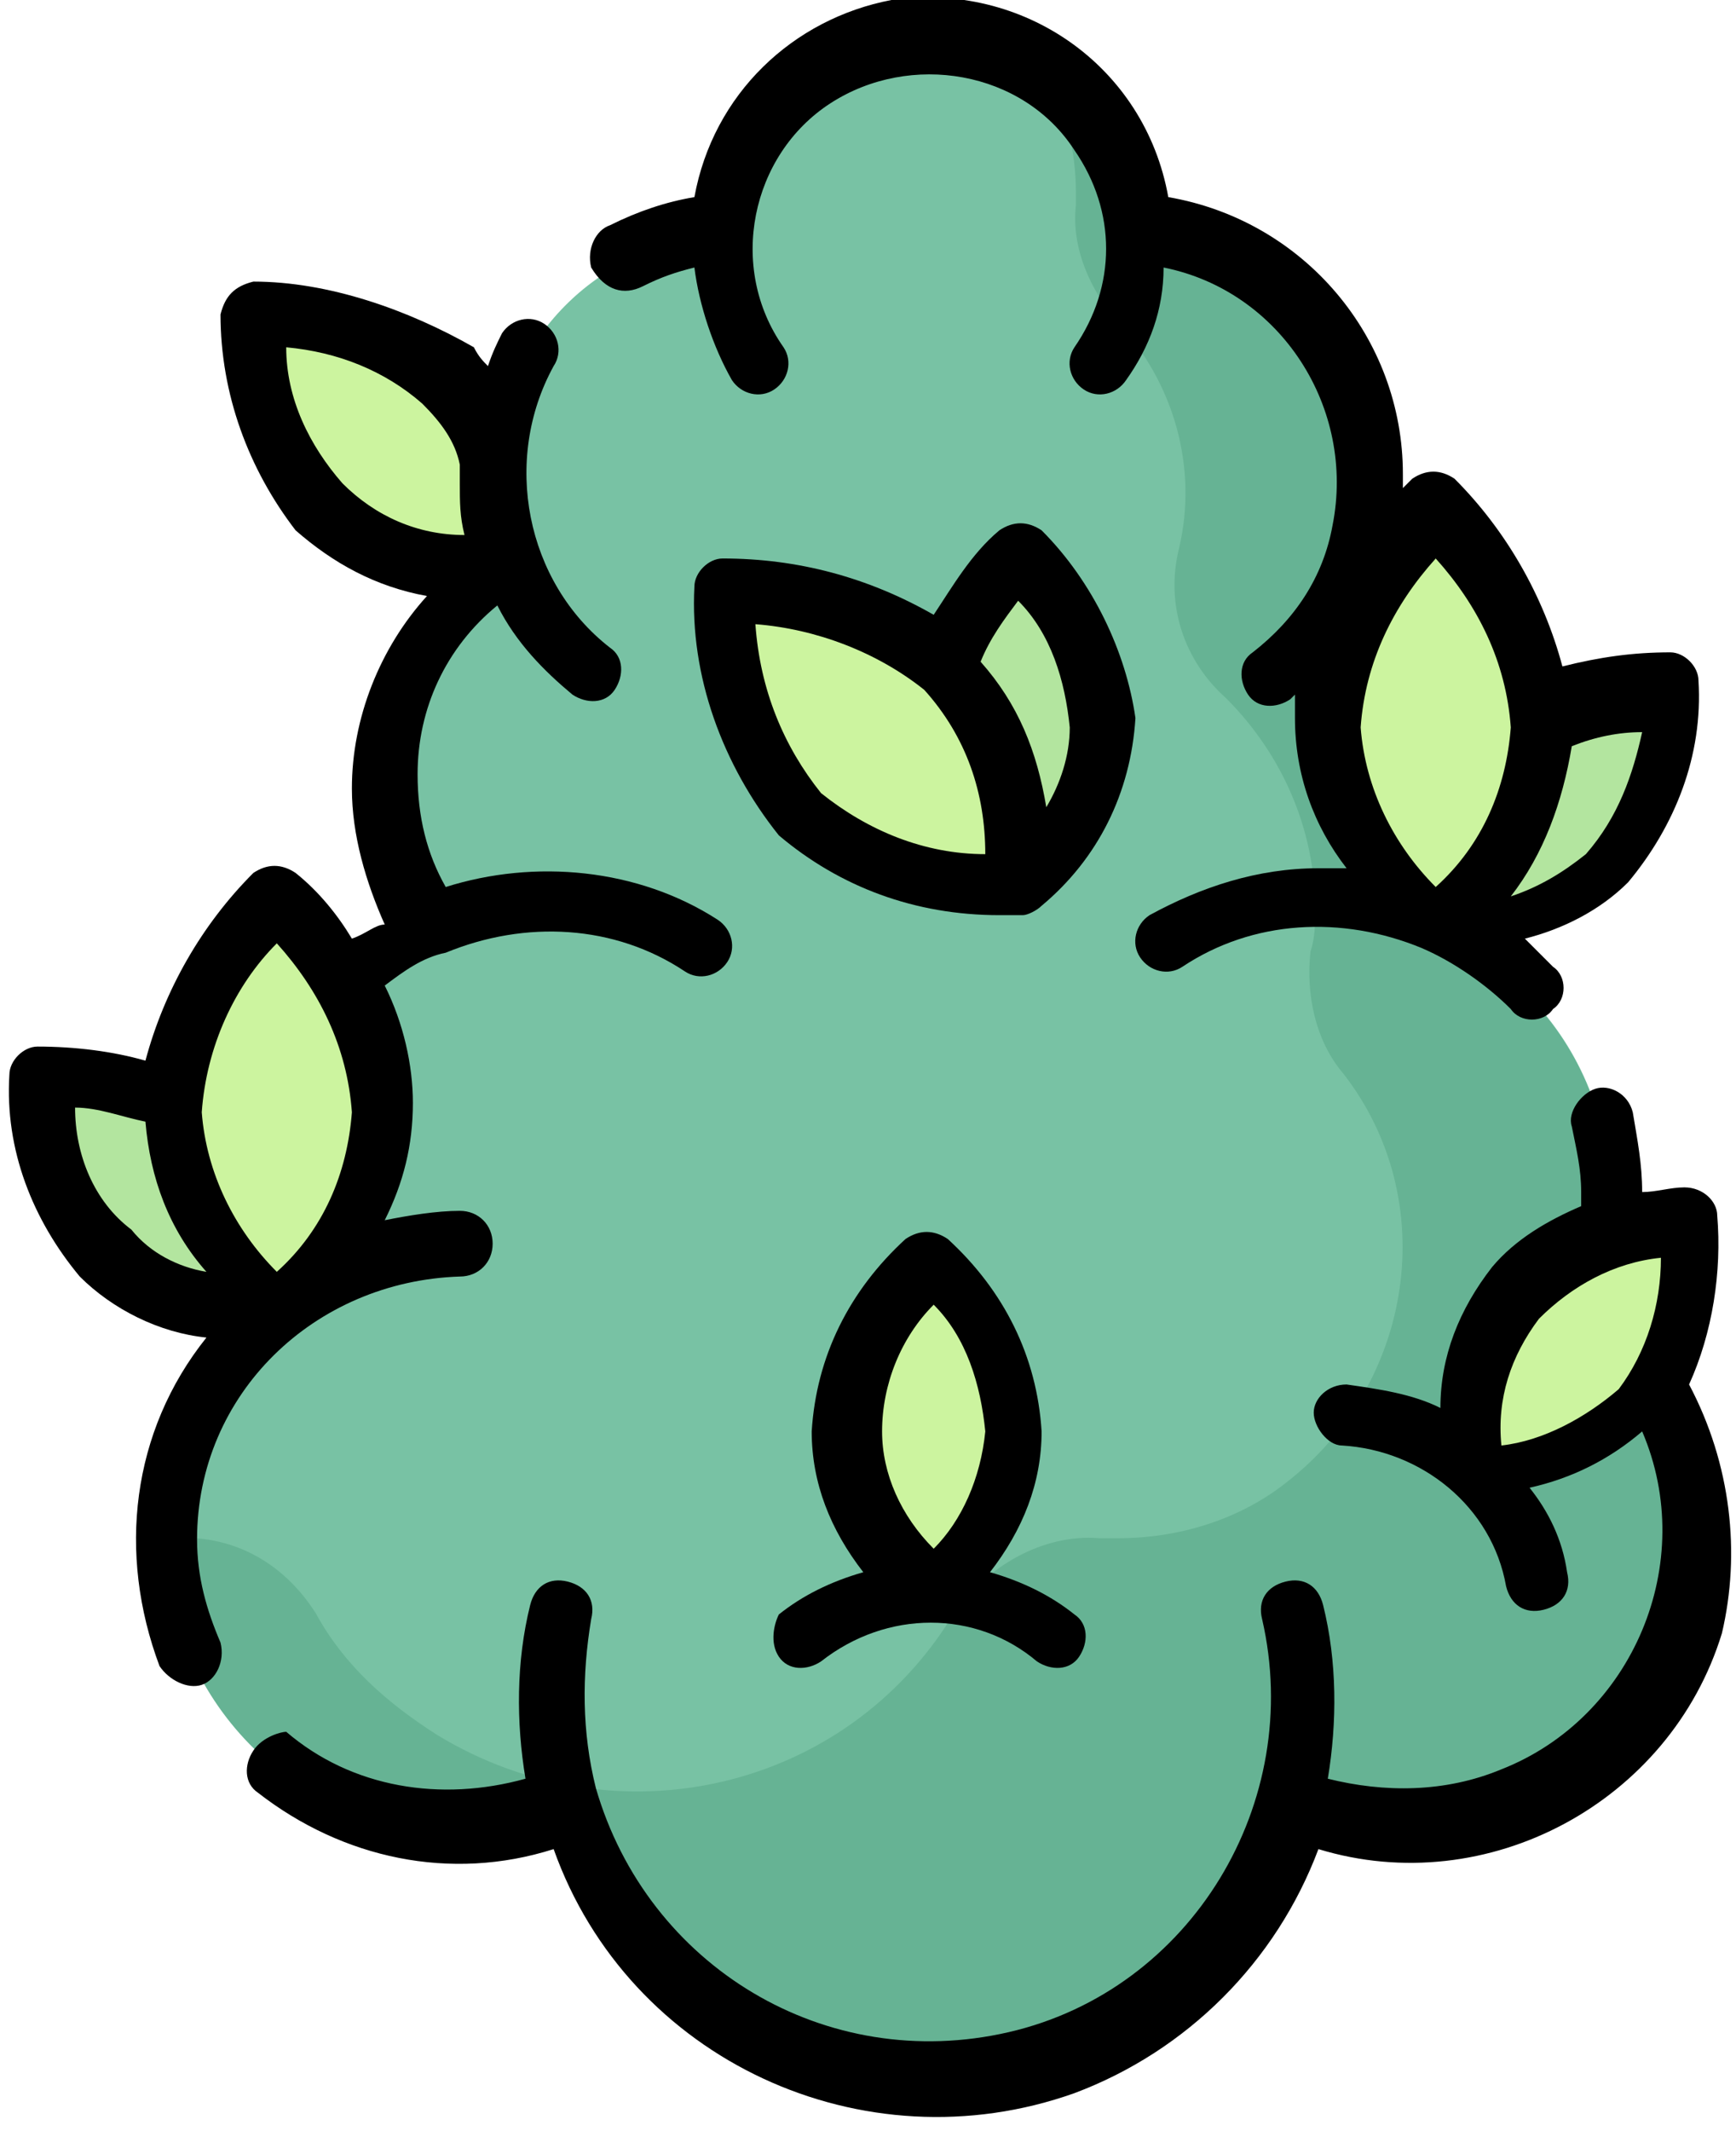
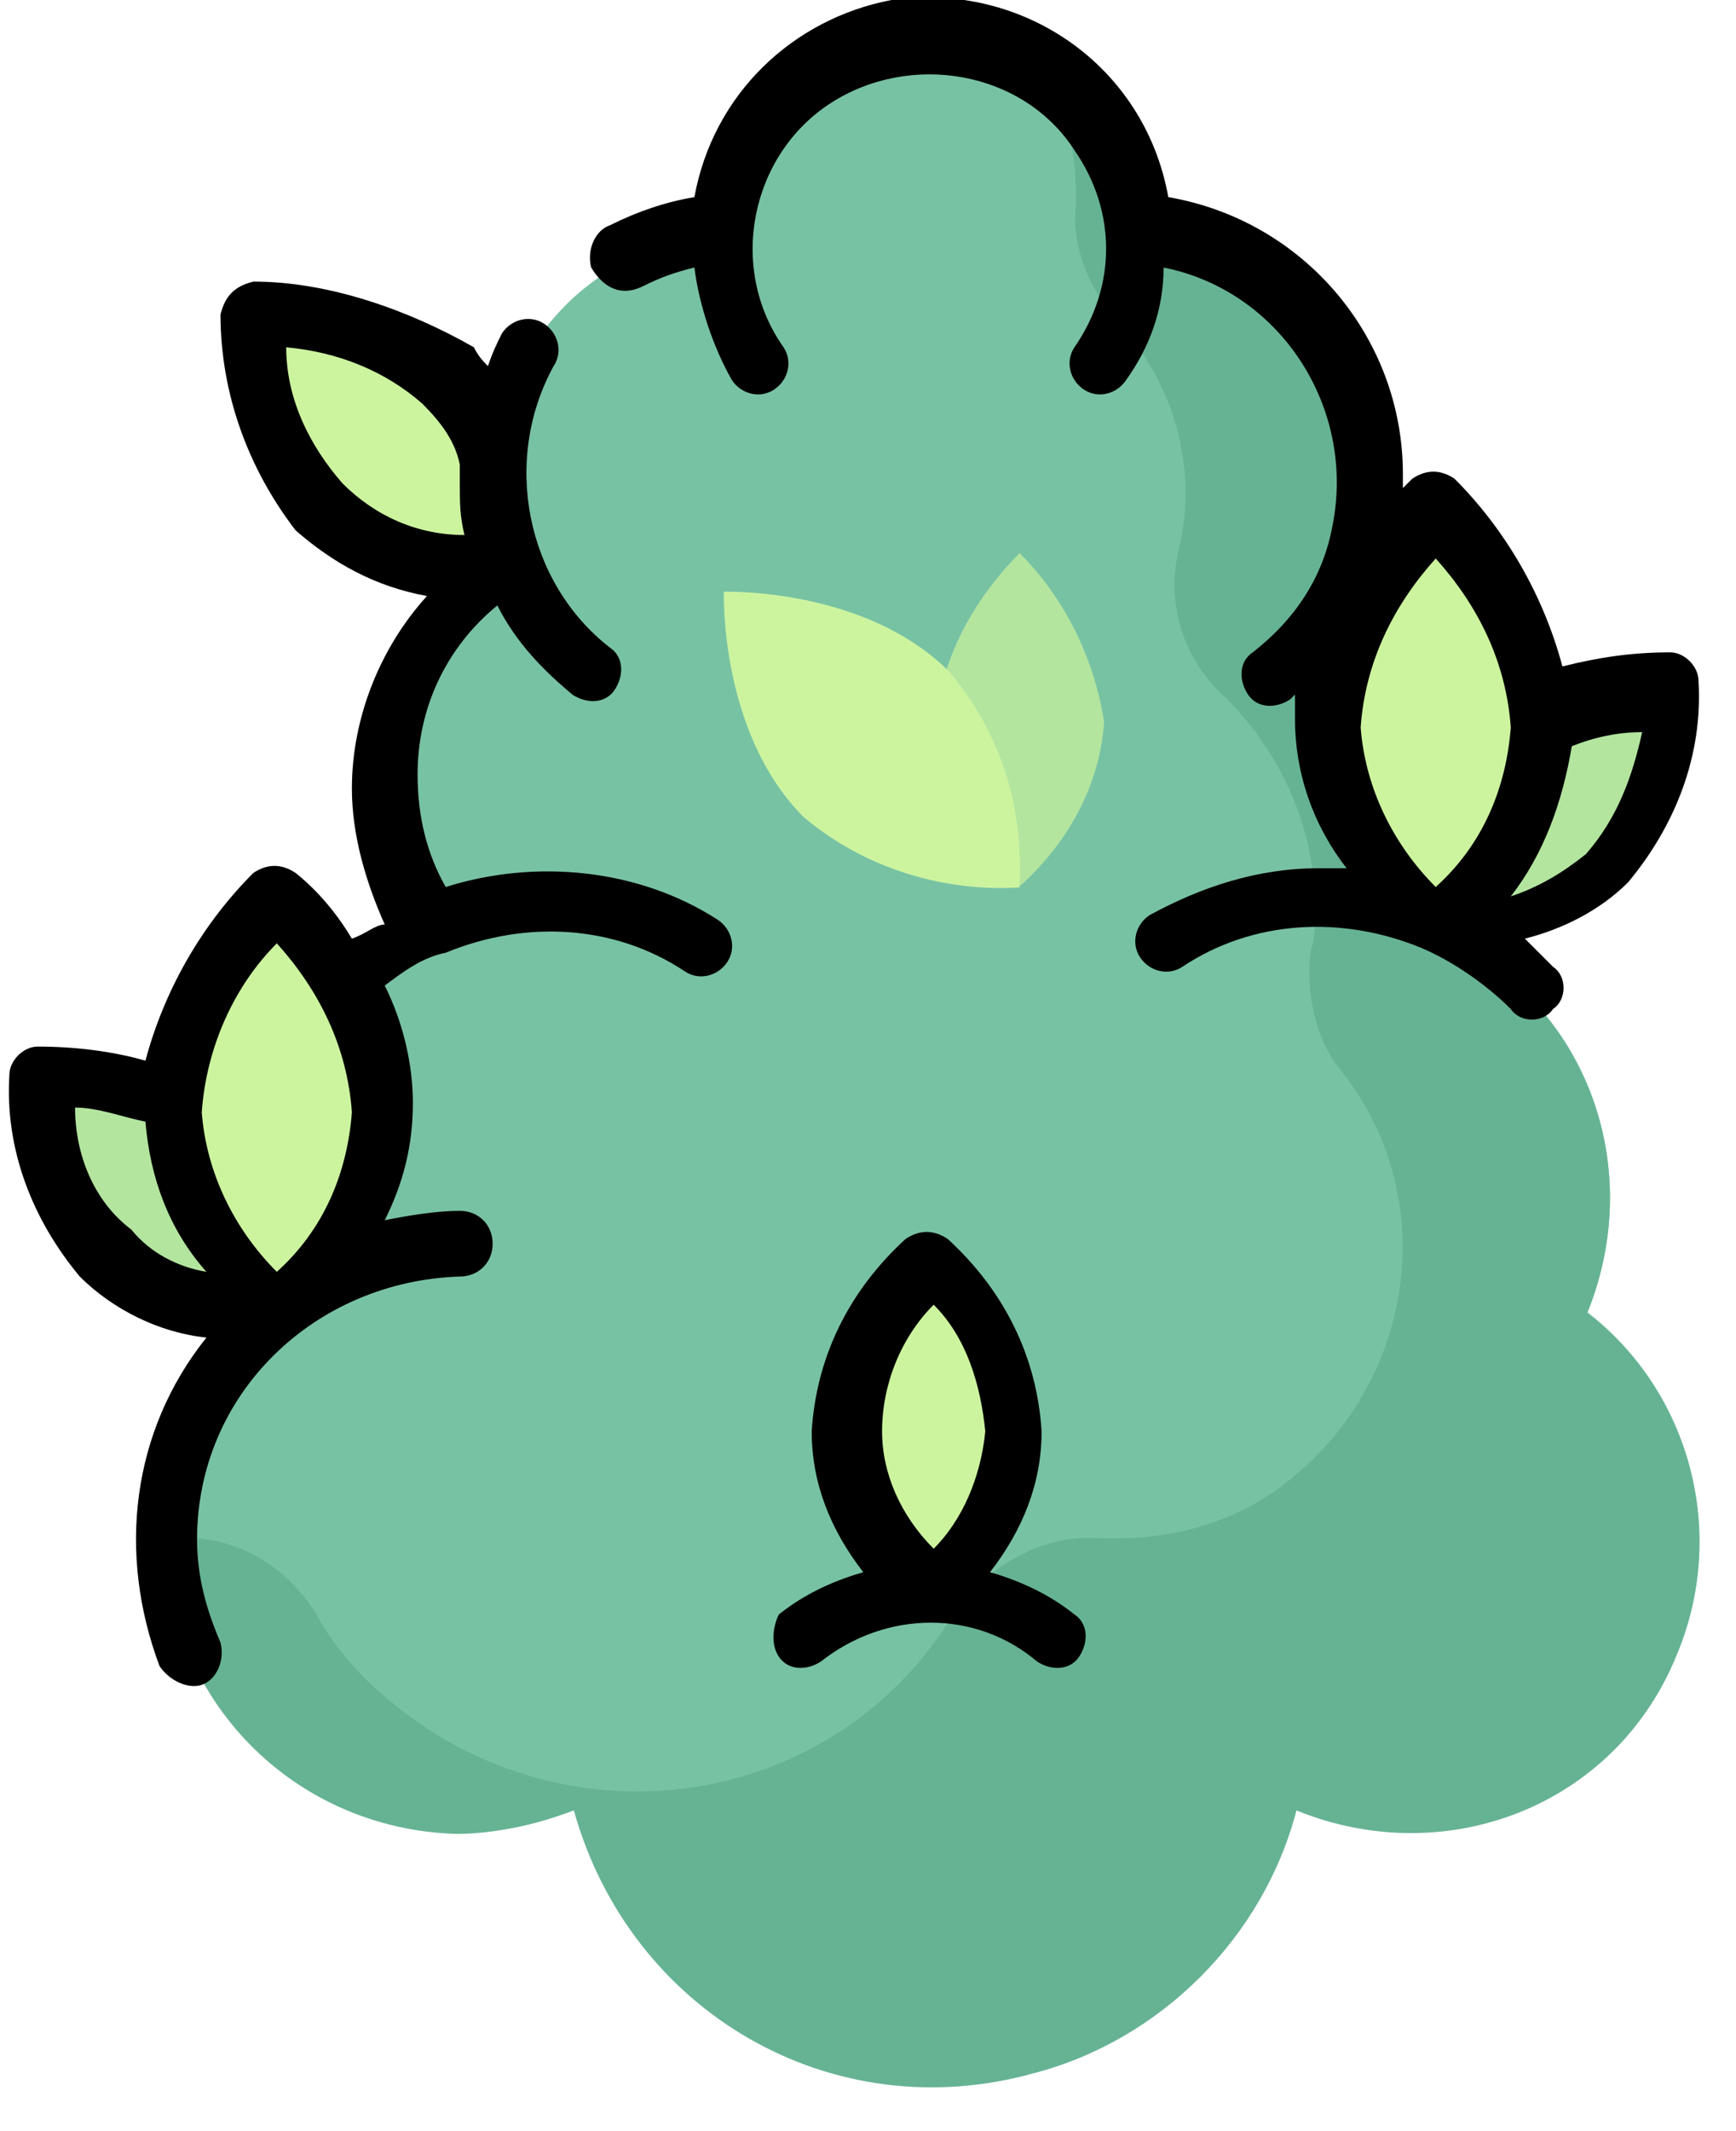
<svg xmlns="http://www.w3.org/2000/svg" version="1.1" x="0px" y="0px" viewBox="0 0 37 45.4" style="enable-background:new 0 0 37 45.4;" xml:space="preserve">
  <style type="text/css"> .st0{display:none;} .st1{display:inline;} .st2{fill-rule:evenodd;clip-rule:evenodd;fill:#8EC6B3;} .st3{fill-rule:evenodd;clip-rule:evenodd;fill:#A3EBD7;} .st4{fill-rule:evenodd;clip-rule:evenodd;fill:#A4DD90;} .st5{fill:#A4DD90;} .st6{fill:#CCF49F;} .st7{fill:#78C2A4;} .st8{fill:#66B394;} .st9{fill:#B3E59F;} </style>
  <g id="Layer_1" class="st0">
    <g id="plant" transform="translate(-116)" class="st1">
      <g id="Group_120" transform="translate(116.879 0.879)">
        <path id="Path_133" class="st2" d="M15.1,31h15.8c0.5,0,0.9-0.4,0.9-0.9v-2.6c0-0.5-0.4-0.9-0.9-0.9c0,0,0,0,0,0H15.1 c-0.5,0-0.9,0.4-0.9,0.9v2.6C14.2,30.6,14.6,31,15.1,31C15.1,31,15.1,31,15.1,31z" />
        <path id="Path_134" class="st3" d="M30.9,31H15.1l1.8,10.7c0.1,0.9,0.8,1.7,1.8,1.8h8.8c0.9-0.1,1.7-0.8,1.8-1.8L30.9,31z" />
        <g id="Group_119" transform="translate(0)">
          <path id="Path_135" class="st4" d="M23,0.2c-1.3,2.1-2,4.5-2,7c0,2.5,0.7,4.9,2,7c1.3-2.1,2-4.5,2-7C25,4.8,24.3,2.3,23,0.2z" />
          <path id="Path_136" class="st4" d="M19.8,9.1c-1.4-1.4-3.2-2.2-5.1-2.3c0.3,4,3.5,7.2,7.5,7.5C22,12.3,21.2,10.5,19.8,9.1z" />
          <ellipse id="Ellipse_11" class="st5" cx="16.9" cy="15.2" rx="5.3" ry="2" />
          <ellipse id="Ellipse_12" transform="matrix(0.866 -0.5 0.5 0.866 -6.918 12.088)" class="st5" cx="19.1" cy="19" rx="3.5" ry="1.8" />
          <path id="Path_137" class="st4" d="M23.9,17.2c0.3,2.4,2.5,4.1,4.9,3.8c0.4,0,0.8-0.2,1.2-0.3c-0.3-2.4-2.5-4.1-4.9-3.8 C24.7,16.9,24.3,17,23.9,17.2z" />
          <path id="Path_138" class="st4" d="M23.9,15.2c3,2.6,7.5,2.6,10.5,0C31.4,12.6,26.9,12.6,23.9,15.2z" />
          <path id="Path_139" class="st4" d="M23.9,14.3c4-0.3,7.2-3.5,7.5-7.5C27.4,7.1,24.2,10.3,23.9,14.3z" />
        </g>
      </g>
      <g id="Group_121" transform="translate(116 0)">
        <path id="Path_140" d="M35.9,15.5c-1.5-1.3-3.3-2-5.2-2.2c1.4-1.5,2.3-3.5,2.4-5.5c0-0.5-0.3-0.9-0.8-0.9c0,0-0.1,0-0.1,0 c-2,0.1-4,1-5.5,2.4c0-0.4,0-0.7,0-1.1c0-2.7-0.7-5.3-2.1-7.5c-0.3-0.4-0.8-0.5-1.2-0.3c-0.1,0.1-0.2,0.2-0.3,0.3 C21.8,2.9,21,5.5,21,8.1c0,0.4,0,0.7,0,1.1c-1.5-1.4-3.4-2.2-5.5-2.4c-0.5,0-0.9,0.3-0.9,0.8c0,0,0,0.1,0,0.1 c0.1,2.1,1,4,2.4,5.5c-1.9,0.1-3.8,0.9-5.2,2.2c-0.4,0.3-0.4,0.9-0.1,1.2c0,0,0.1,0.1,0.1,0.1c1.5,1.3,3.3,2,5.2,2.2 c-0.5,0.7-0.9,1.6-1,2.5c-0.1,0.4,0.2,0.9,0.6,1c0.7,0.2,1.4,0.4,2.1,0.4c1.7,0,3.4-0.9,4.3-2.3v6.1h-7c-1,0-1.8,0.8-1.8,1.8V31 c0,0.7,0.4,1.3,1,1.6l1.7,10.2c0.1,1.4,1.2,2.4,2.6,2.5h8.8c1.4,0,2.5-1.1,2.6-2.5l1.7-10.2c0.6-0.3,1-0.9,1-1.6v-2.6 c0-1-0.8-1.8-1.8-1.8h-7v-6.1c0.9,1.5,2.6,2.4,4.3,2.3c0.7,0,1.4-0.1,2.1-0.4c0.4-0.1,0.7-0.6,0.6-1c-0.2-0.9-0.5-1.7-1-2.5 c1.9-0.1,3.8-0.9,5.2-2.2C36.3,16.5,36.3,15.9,35.9,15.5C36,15.5,35.9,15.5,35.9,15.5L35.9,15.5z M29.2,42.4 c-0.1,0.5-0.4,1-0.9,1h-8.8c-0.5,0-0.8-0.5-0.9-1l-1-6.2h3.2c0.5,0,0.9-0.4,0.9-0.9s-0.4-0.9-0.9-0.9c0,0,0,0,0,0h-3.5L17,32.7 h13.8L29.2,42.4z M31.8,31H16v-2.6h15.8V31z M31.2,8.7c-0.6,2.7-2.7,4.8-5.4,5.4C26.4,11.4,28.5,9.3,31.2,8.7z M23.9,2.9 C24.6,4.6,25,6.3,25,8.1c0,1.8-0.4,3.6-1.1,5.2c-0.7-1.6-1.1-3.4-1.1-5.2C22.8,6.3,23.2,4.6,23.9,2.9z M20.1,10.6 c0.9,1,1.6,2.2,1.9,3.5c-2.7-0.6-4.8-2.7-5.4-5.4C17.9,9,19.1,9.7,20.1,10.6L20.1,10.6z M17.7,15c1.3,0,2.7,0.4,3.8,1.1 c-2.3,1.5-5.3,1.5-7.6,0C15.1,15.4,16.4,15,17.7,15L17.7,15z M20.4,20.6C19.7,21,18.8,21.1,18,21c0.5-1.7,2.2-2.6,3.9-2.3 C21.7,19.5,21.1,20.2,20.4,20.6L20.4,20.6z M27.4,20.6c-0.7-0.4-1.3-1.1-1.5-1.9c1.7-0.4,3.4,0.6,3.9,2.3 C29,21.1,28.1,21,27.4,20.6L27.4,20.6z M30,17.2c-1.3,0-2.7-0.4-3.8-1.1c2.3-1.5,5.3-1.5,7.6,0C32.7,16.8,31.4,17.2,30,17.2 L30,17.2z" />
        <path id="Path_141" d="M24.8,34.5c-0.5,0-0.9,0.4-0.9,0.9c0,0.5,0.4,0.9,0.9,0.9c0,0,0,0,0,0l0,0c0.5,0,0.9-0.4,0.9-0.9 C25.7,34.9,25.3,34.5,24.8,34.5C24.8,34.5,24.8,34.5,24.8,34.5z" />
      </g>
    </g>
  </g>
  <g id="Layer_2">
    <g id="brote" transform="translate(-47.429)">
      <g id="Group_122" transform="translate(52.61 6.574)">
        <path id="Path_142" class="st6" d="M1.6,4.2c1.1,0.9,2.5,1.4,4,1.3c0.1-1.4-0.3-2.9-1.3-4c-1.1-1-2.6-1.5-4.1-1.4 C0.2,1.6,0.7,3.1,1.6,4.2z" />
      </g>
      <g id="Group_123" transform="translate(50.76 0.659)">
        <path id="Path_143" class="st7" d="M30.5,27.3c1.3-3.2-0.1-6.8-3.3-8.1c1.7-2.4,1.2-5.7-1.1-7.4c-0.1-0.1-0.3-0.2-0.5-0.3 c1-2.8-0.4-5.8-3.2-6.8c-0.5-0.2-1-0.3-1.5-0.3c-0.1-2.4-2.2-4.3-4.7-4.2c-2.2,0.1-4,1.9-4.2,4.2C9.2,4.5,7,7,7.2,10 c0,0.5,0.1,1,0.3,1.4c-2.5,1.5-3.4,4.8-1.9,7.3c0.1,0.2,0.2,0.3,0.3,0.5c-3.2,1.3-4.6,5-3.3,8.1c-2.7,2.1-3.1,6-1,8.7 c1.7,2.2,4.7,3,7.3,1.9c1.2,4.3,5.5,6.8,9.8,5.6c2.7-0.7,4.9-2.9,5.6-5.6c3.2,1.3,6.8-0.1,8.1-3.3C33.5,32,32.7,29,30.5,27.3 L30.5,27.3z" />
      </g>
      <g id="Group_124" transform="translate(50.76 1.476)">
        <path id="Path_144" class="st8" d="M30.5,26.5c1.3-3.2-0.1-6.8-3.3-8.1c1.7-2.4,1.2-5.7-1.1-7.4c-0.1-0.1-0.3-0.2-0.5-0.3 c1-2.8-0.4-5.8-3.2-6.8c-0.5-0.2-1-0.3-1.5-0.3c-0.1-1.3-0.8-2.6-1.9-3.4c0.4,0.7,0.6,1.6,0.6,2.4c0,0.1,0,0.2,0,0.3 c-0.1,0.9,0.3,1.8,0.9,2.5c1.2,1.3,1.7,3.1,1.3,4.8c-0.3,1.2,0.1,2.4,1,3.2c1.2,1.2,1.9,2.8,1.9,4.5c0,0.3,0,0.6-0.1,0.9 c-0.1,0.9,0.1,1.9,0.7,2.6c2.1,2.7,1.5,6.6-1.2,8.7c-1,0.8-2.3,1.2-3.6,1.2c-0.1,0-0.3,0-0.4,0c-1.2-0.1-2.4,0.6-3.1,1.6 c-2.3,3.8-7.2,4.9-11,2.6c-1.1-0.7-2-1.5-2.6-2.6c-0.7-1.1-1.8-1.7-3.1-1.6H0.2l0,0c0,3.4,2.7,6.2,6.2,6.3c0.8,0,1.7-0.2,2.5-0.5 c1.2,4.3,5.5,6.8,9.8,5.6c2.7-0.7,4.9-2.9,5.6-5.6c3.2,1.3,6.8-0.1,8.1-3.3C33.5,31.2,32.7,28.2,30.5,26.5L30.5,26.5z" />
      </g>
      <g id="Group_127" transform="translate(75.561 10.807)">
        <g id="Group_125" transform="translate(2.207 3.854)">
          <path id="Path_145" class="st9" d="M1.4,1.4c-0.9,1-1.3,2.4-1.2,3.7C1.6,5.3,2.9,4.8,3.9,4c0.9-1.1,1.4-2.4,1.3-3.8 C3.9,0.1,2.5,0.6,1.4,1.4z" />
        </g>
        <g id="Group_126" transform="translate(0)">
          <path id="Path_146" class="st6" d="M0.2,4.7C0.4,6.4,1.2,7.9,2.4,9c1.3-1.1,2.1-2.7,2.2-4.3c0-2.5-2.2-4.5-2.2-4.5 S0.2,2.2,0.2,4.7z" />
        </g>
      </g>
      <g id="Group_130" transform="translate(62.657 11.686)">
        <g id="Group_128" transform="translate(4.504)">
          <path id="Path_147" class="st9" d="M0.2,3.8C0.3,5.1,1,6.4,2,7.2c1-0.9,1.7-2.1,1.8-3.5C3.6,2.4,3,1.1,2,0.1 C1,1.1,0.3,2.4,0.2,3.8z" />
        </g>
        <g id="Group_129" transform="translate(0 0.823)">
          <path id="Path_148" class="st6" d="M1.9,4.9c1.3,1.1,3,1.6,4.6,1.5C6.6,4.7,6.1,3.1,5,1.8C3.2,0,0.2,0.1,0.2,0.1 S0.1,3.1,1.9,4.9z" />
        </g>
      </g>
      <g id="Group_133" transform="translate(48.087 18.966)">
        <g id="Group_131" transform="translate(0 3.854)">
          <path id="Path_149" class="st9" d="M4,1.4c0.9,1,1.3,2.4,1.2,3.7C3.9,5.3,2.6,4.8,1.5,4C0.7,2.9,0.2,1.5,0.2,0.1 C1.6,0.1,3,0.6,4,1.4z" />
        </g>
        <g id="Group_132" transform="translate(2.804)">
          <path id="Path_150" class="st6" d="M4.7,4.7C4.5,6.4,3.7,7.9,2.4,9C1.2,7.9,0.4,6.4,0.2,4.7c0-2.5,2.2-4.5,2.2-4.5 S4.7,2.2,4.7,4.7z" />
        </g>
      </g>
      <g id="Group_134" transform="translate(65.321 26.7)">
        <path id="Path_151" class="st6" d="M0.2,3.8C0.3,5.1,1,6.4,2,7.2c1-0.9,1.7-2.1,1.8-3.5C3.6,2.4,3,1.1,2,0.1 C1,1.1,0.3,2.4,0.2,3.8z" />
      </g>
      <g id="Group_135" transform="translate(78.535 25.908)">
-         <path id="Path_152" class="st6" d="M1.2,1.8C0.4,2.9,0.1,4.2,0.3,5.6c1.3,0,2.6-0.5,3.6-1.5c0.8-1.1,1.2-2.5,1-3.9 C3.5,0.2,2.2,0.8,1.2,1.8z" />
-       </g>
+         </g>
      <g id="Group_136" transform="translate(47.429 0)">
        <path id="Path_153" d="M13.7,6.1c0.4-0.2,0.7-0.3,1.1-0.4c0.1,0.8,0.4,1.7,0.8,2.4c0.2,0.3,0.6,0.4,0.9,0.2 c0.3-0.2,0.4-0.6,0.2-0.9c-1.2-1.7-0.7-4.1,1-5.2s4.1-0.7,5.2,1c0.9,1.3,0.9,2.9,0,4.2c-0.2,0.3-0.1,0.7,0.2,0.9 c0.3,0.2,0.7,0.1,0.9-0.2c0,0,0,0,0,0c0.5-0.7,0.8-1.5,0.8-2.4c2.5,0.5,4.1,3,3.6,5.5c-0.2,1.1-0.8,2-1.7,2.7 c-0.3,0.2-0.3,0.6-0.1,0.9c0.2,0.3,0.6,0.3,0.9,0.1l0.1-0.1c0,0.2,0,0.4,0,0.5c0,1.2,0.4,2.3,1.1,3.2c-0.2,0-0.4,0-0.6,0 c-1.3,0-2.5,0.4-3.6,1c-0.3,0.2-0.4,0.6-0.2,0.9s0.6,0.4,0.9,0.2c1.5-1,3.4-1.1,5.1-0.4l0,0c0.7,0.3,1.4,0.8,1.9,1.3 c0.2,0.3,0.7,0.3,0.9,0c0.3-0.2,0.3-0.7,0-0.9c-0.2-0.2-0.4-0.4-0.6-0.6c0.8-0.2,1.6-0.6,2.2-1.2c1-1.2,1.6-2.7,1.5-4.3 c0-0.3-0.3-0.6-0.6-0.6c-0.8,0-1.5,0.1-2.3,0.3c-0.4-1.5-1.2-2.9-2.3-4c-0.3-0.2-0.6-0.2-0.9,0c0,0-0.1,0.1-0.2,0.2 c0-0.1,0-0.2,0-0.3c0-2.9-2.1-5.4-5-5.9c-0.5-2.8-3.1-4.6-5.9-4.2c-2.1,0.4-3.8,2-4.2,4.2c-0.6,0.1-1.2,0.3-1.8,0.6 c-0.3,0.1-0.5,0.5-0.4,0.9C12.9,6.2,13.3,6.3,13.7,6.1C13.6,6.2,13.7,6.1,13.7,6.1z M33.8,18.2c-0.5,0.4-1,0.7-1.6,0.9 c0.7-0.9,1.1-2,1.3-3.2c0.5-0.2,1-0.3,1.5-0.3C34.8,16.5,34.5,17.4,33.8,18.2L33.8,18.2z M30.6,11.9c0.9,1,1.5,2.2,1.6,3.6 c-0.1,1.3-0.6,2.5-1.6,3.4c-0.9-0.9-1.5-2.1-1.6-3.4C29.1,14.1,29.7,12.9,30.6,11.9L30.6,11.9z" />
-         <path id="Path_154" d="M36,29.5c0.5-1.1,0.7-2.4,0.6-3.6c0-0.3-0.3-0.6-0.7-0.6c-0.3,0-0.6,0.1-0.9,0.1c0-0.6-0.1-1.1-0.2-1.7 c-0.1-0.4-0.5-0.6-0.8-0.5s-0.6,0.5-0.5,0.8l0,0c0.1,0.5,0.2,0.9,0.2,1.4c0,0.1,0,0.2,0,0.3c-0.7,0.3-1.4,0.7-1.9,1.3 c-0.7,0.9-1.1,1.9-1.1,3c-0.6-0.3-1.3-0.4-2-0.5c-0.4,0-0.7,0.3-0.7,0.6s0.3,0.7,0.6,0.7c0,0,0,0,0,0c1.7,0.1,3.2,1.3,3.5,3 c0.1,0.4,0.4,0.6,0.8,0.5c0.4-0.1,0.6-0.4,0.5-0.8c-0.1-0.7-0.4-1.3-0.8-1.8c0.9-0.2,1.7-0.6,2.4-1.2c1.2,2.8-0.2,6.1-3,7.2 c-1.2,0.5-2.5,0.5-3.7,0.2c0.2-1.2,0.2-2.5-0.1-3.7c-0.1-0.4-0.4-0.6-0.8-0.5s-0.6,0.4-0.5,0.8c0.9,3.9-1.5,7.9-5.4,8.8 c-3.9,0.9-7.7-1.4-8.8-5.2v0c-0.3-1.2-0.3-2.4-0.1-3.6c0.1-0.4-0.1-0.7-0.5-0.8s-0.7,0.1-0.8,0.5c-0.3,1.2-0.3,2.5-0.1,3.7 c-1.8,0.5-3.7,0.2-5.1-1C6,36.9,5.6,37,5.4,37.3c-0.2,0.3-0.2,0.7,0.1,0.9c1.8,1.4,4.1,1.9,6.3,1.2c1.6,4.5,6.6,6.8,11.1,5.2 c2.4-0.9,4.3-2.8,5.2-5.2c3.6,1.1,7.5-1,8.6-4.6C37.1,33.1,36.9,31.2,36,29.5L36,29.5z M32,30.8c-0.1-1,0.2-1.9,0.8-2.7 c0.7-0.7,1.6-1.2,2.6-1.3c0,1-0.3,2-0.9,2.8C33.8,30.2,32.9,30.7,32,30.8L32,30.8z" />
        <path id="Path_155" d="M4.2,32.8c0-3.1,2.5-5.5,5.6-5.6c0.4,0,0.7-0.3,0.7-0.7c0-0.4-0.3-0.7-0.7-0.7c-0.5,0-1.1,0.1-1.6,0.2 c0.4-0.8,0.6-1.6,0.6-2.5c0-0.8-0.2-1.7-0.6-2.5c0.4-0.3,0.8-0.6,1.3-0.7l0,0c1.7-0.7,3.6-0.6,5.1,0.4c0.3,0.2,0.7,0.1,0.9-0.2 c0.2-0.3,0.1-0.7-0.2-0.9l0,0c-1.7-1.1-3.9-1.3-5.8-0.7c-0.4-0.7-0.6-1.5-0.6-2.4c0-1.4,0.6-2.7,1.7-3.6c0.4,0.8,1,1.4,1.6,1.9 c0.3,0.2,0.7,0.2,0.9-0.1c0.2-0.3,0.2-0.7-0.1-0.9c-1.8-1.4-2.3-4-1.2-6c0.2-0.3,0.1-0.7-0.2-0.9c-0.3-0.2-0.7-0.1-0.9,0.2 c-0.1,0.2-0.2,0.4-0.3,0.7c-0.1-0.1-0.2-0.2-0.3-0.4C8.7,6.6,7,6,5.4,6C5,6.1,4.8,6.3,4.7,6.7C4.7,8.4,5.3,10,6.3,11.3 c0.8,0.7,1.7,1.2,2.8,1.4c-1,1.1-1.6,2.6-1.6,4.1c0,1,0.3,2,0.7,2.9C8,19.7,7.8,19.9,7.5,20c-0.3-0.5-0.7-1-1.2-1.4 c-0.3-0.2-0.6-0.2-0.9,0c-1.1,1.1-1.9,2.5-2.3,4c-0.7-0.2-1.5-0.3-2.3-0.3c-0.3,0-0.6,0.3-0.6,0.6c-0.1,1.6,0.5,3.1,1.5,4.3 c0.7,0.7,1.7,1.2,2.7,1.3c-1.6,2-1.9,4.6-1,7C3.6,35.8,4,36,4.3,35.9c0.3-0.1,0.5-0.5,0.4-0.9C4.4,34.3,4.2,33.6,4.2,32.8z M6.1,7.4C7.2,7.5,8.2,7.9,9,8.6C9.4,9,9.7,9.4,9.8,9.9c0,0.1,0,0.3,0,0.4c0,0.4,0,0.7,0.1,1.1c-1,0-1.9-0.4-2.6-1.1 C6.6,9.5,6.1,8.5,6.1,7.4z M5.9,20.1c0.9,1,1.5,2.2,1.6,3.6c-0.1,1.3-0.6,2.5-1.6,3.4c-0.9-0.9-1.5-2.1-1.6-3.4 C4.4,22.3,5,21,5.9,20.1z M1.6,23.6c0.5,0,1,0.2,1.5,0.3c0.1,1.2,0.5,2.3,1.3,3.2c-0.6-0.1-1.2-0.4-1.6-0.9 C2,25.6,1.6,24.6,1.6,23.6L1.6,23.6z" />
-         <path id="Path_156" d="M22.2,11.3c-0.3-0.2-0.6-0.2-0.9,0c-0.6,0.5-1,1.2-1.4,1.8c-1.4-0.8-2.9-1.2-4.5-1.2 c-0.3,0-0.6,0.3-0.6,0.6c-0.1,1.9,0.6,3.8,1.8,5.3c1.3,1.1,2.9,1.7,4.7,1.7c0.3,0,0.5,0,0.5,0c0.1,0,0.3-0.1,0.4-0.2 c1.2-1,1.9-2.4,2-4C24,13.9,23.3,12.4,22.2,11.3z M16.1,13.3c1.3,0.1,2.6,0.6,3.6,1.4c0.9,1,1.3,2.2,1.3,3.5 c-1.3,0-2.5-0.5-3.5-1.3C16.7,15.9,16.2,14.7,16.1,13.3L16.1,13.3z M22.3,17.2c-0.2-1.2-0.6-2.2-1.4-3.1c0.2-0.5,0.5-0.9,0.8-1.3 c0.7,0.7,1,1.7,1.1,2.7C22.8,16.1,22.6,16.7,22.3,17.2L22.3,17.2z" />
        <path id="Path_157" d="M16.6,35.3c0.2,0.3,0.6,0.3,0.9,0.1c0,0,0,0,0,0c1.4-1.1,3.3-1.1,4.6,0c0.3,0.2,0.7,0.2,0.9-0.1 c0.2-0.3,0.2-0.7-0.1-0.9l0,0c-0.5-0.4-1.1-0.7-1.8-0.9c0.7-0.9,1.1-1.9,1.1-3c-0.1-1.6-0.8-3-2-4.1c-0.3-0.2-0.6-0.2-0.9,0 c-1.2,1.1-1.9,2.5-2,4.1c0,1.1,0.4,2.1,1.1,3c-0.7,0.2-1.3,0.5-1.8,0.9C16.5,34.6,16.4,35,16.6,35.3z M19.9,27.8 c0.7,0.7,1,1.7,1.1,2.7c-0.1,1-0.5,1.9-1.1,2.5c-0.7-0.7-1.1-1.6-1.1-2.5C18.8,29.5,19.2,28.5,19.9,27.8L19.9,27.8z" />
      </g>
    </g>
  </g>
</svg>